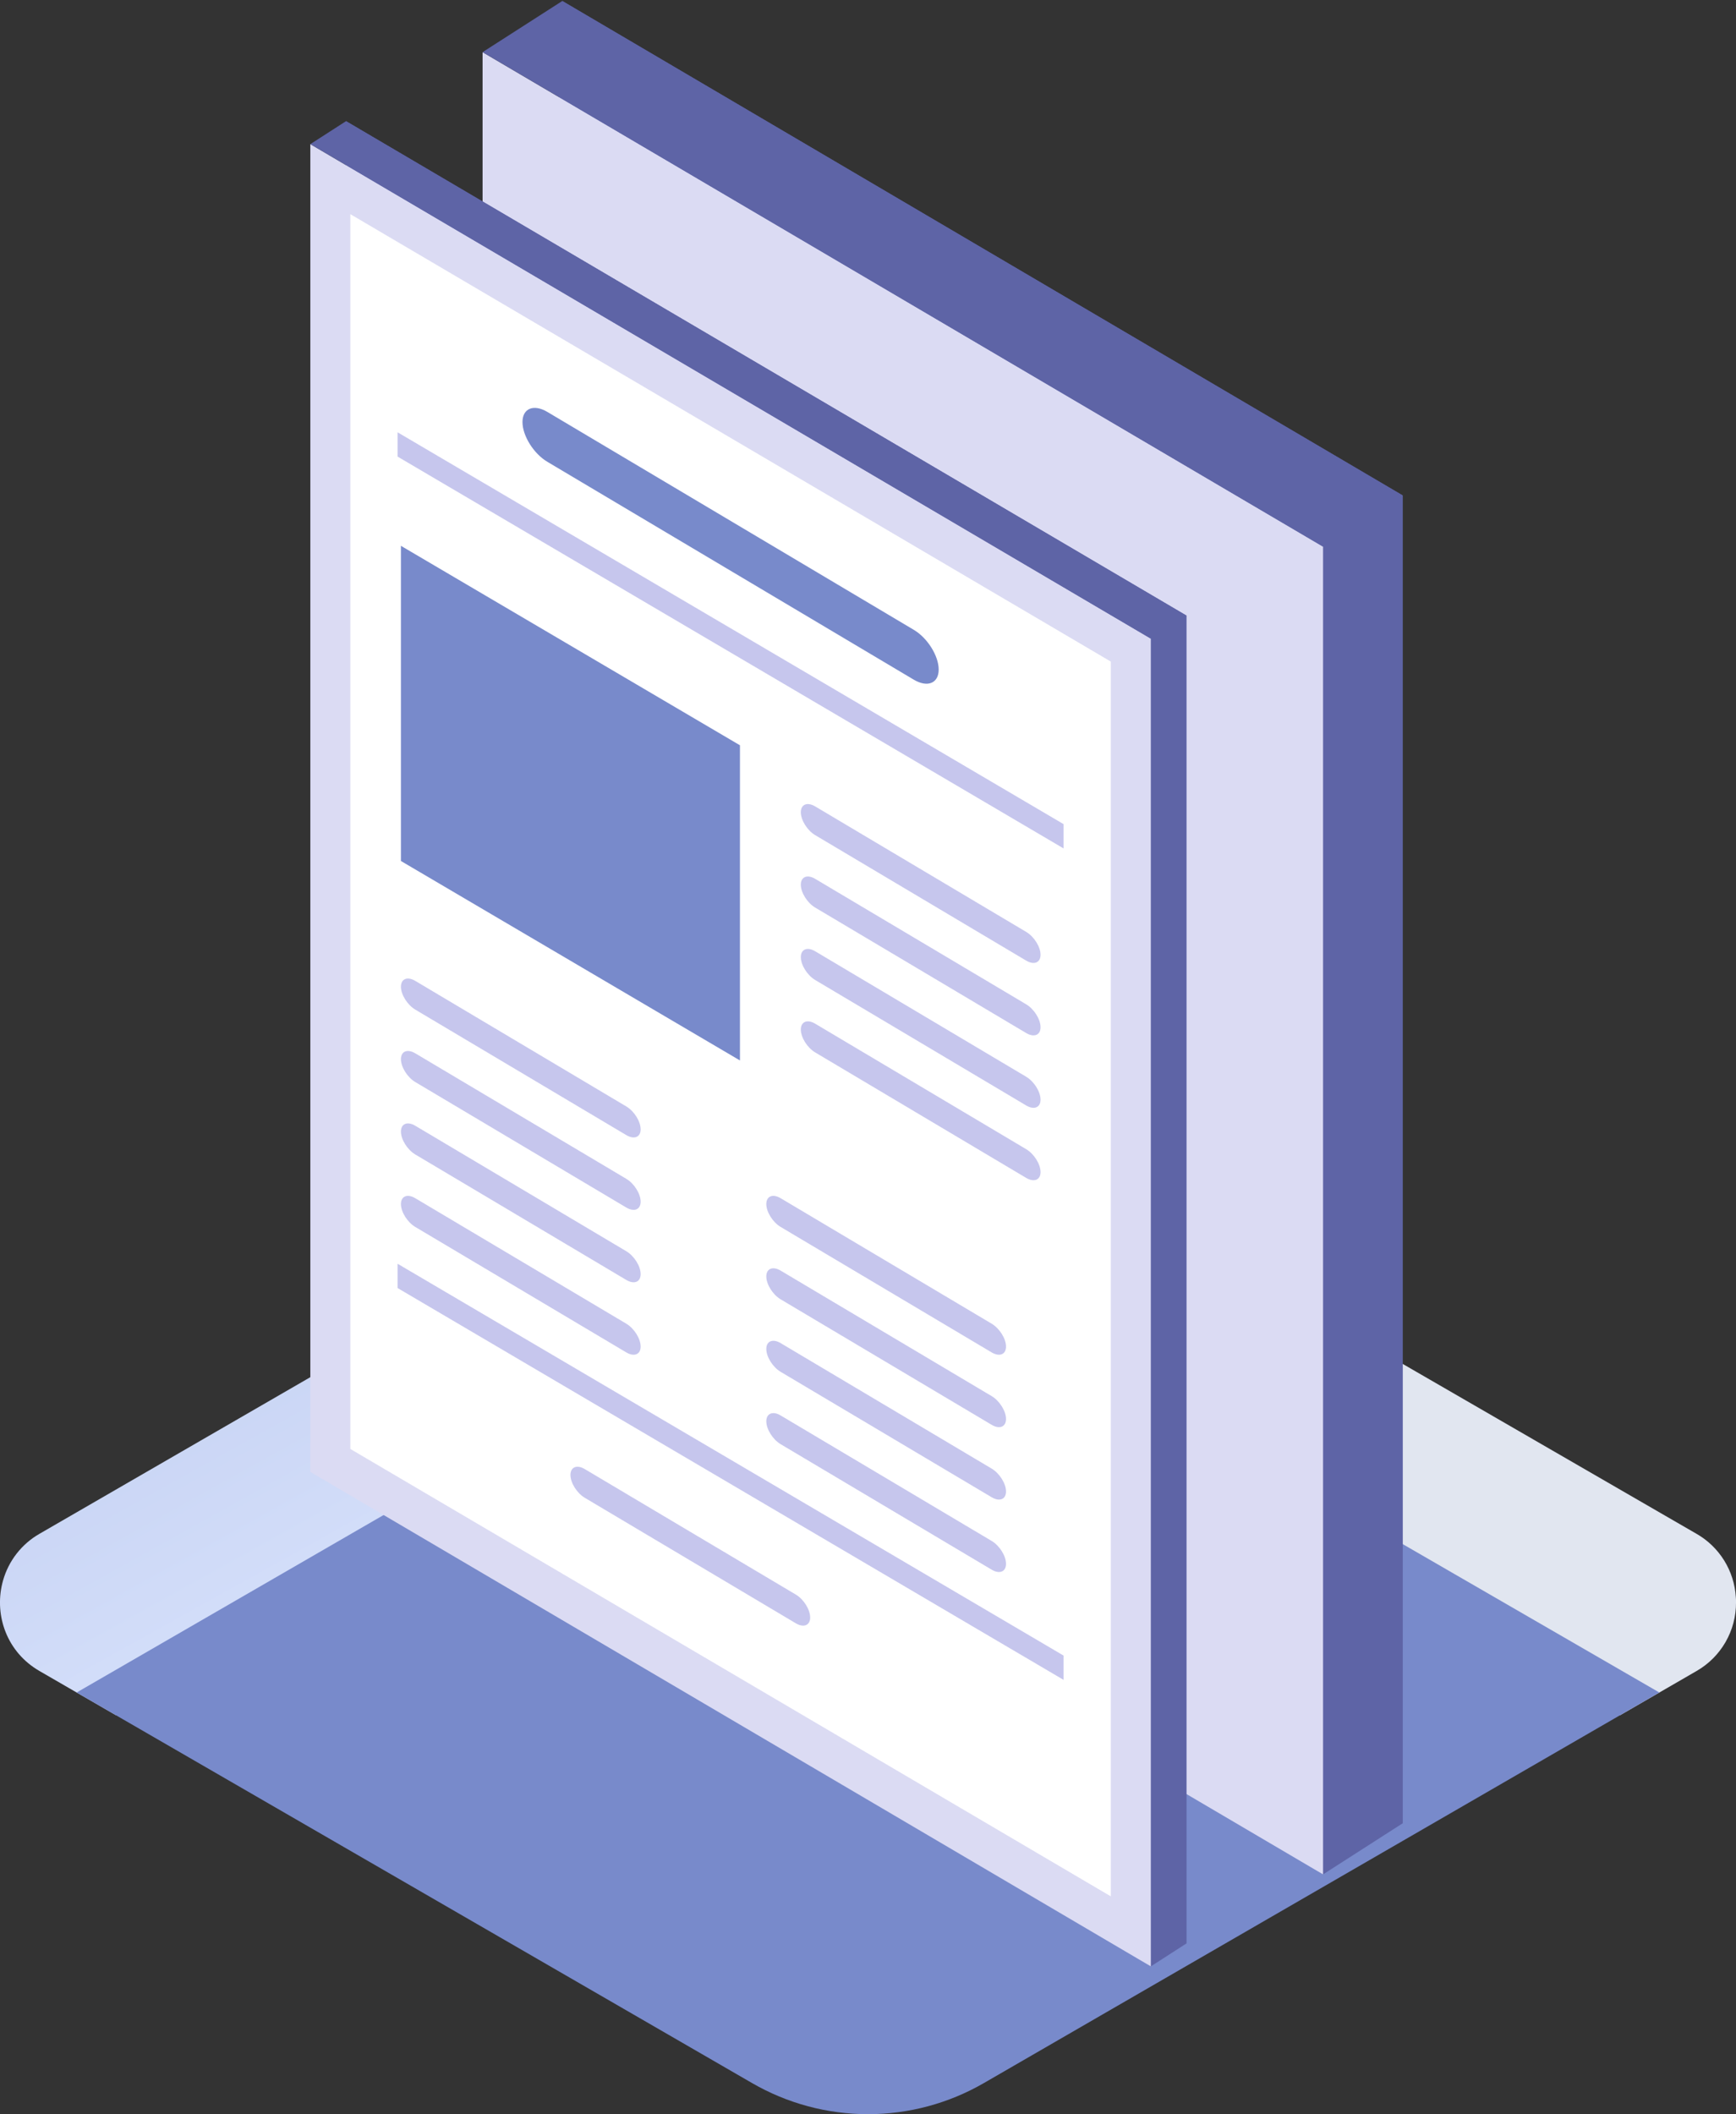
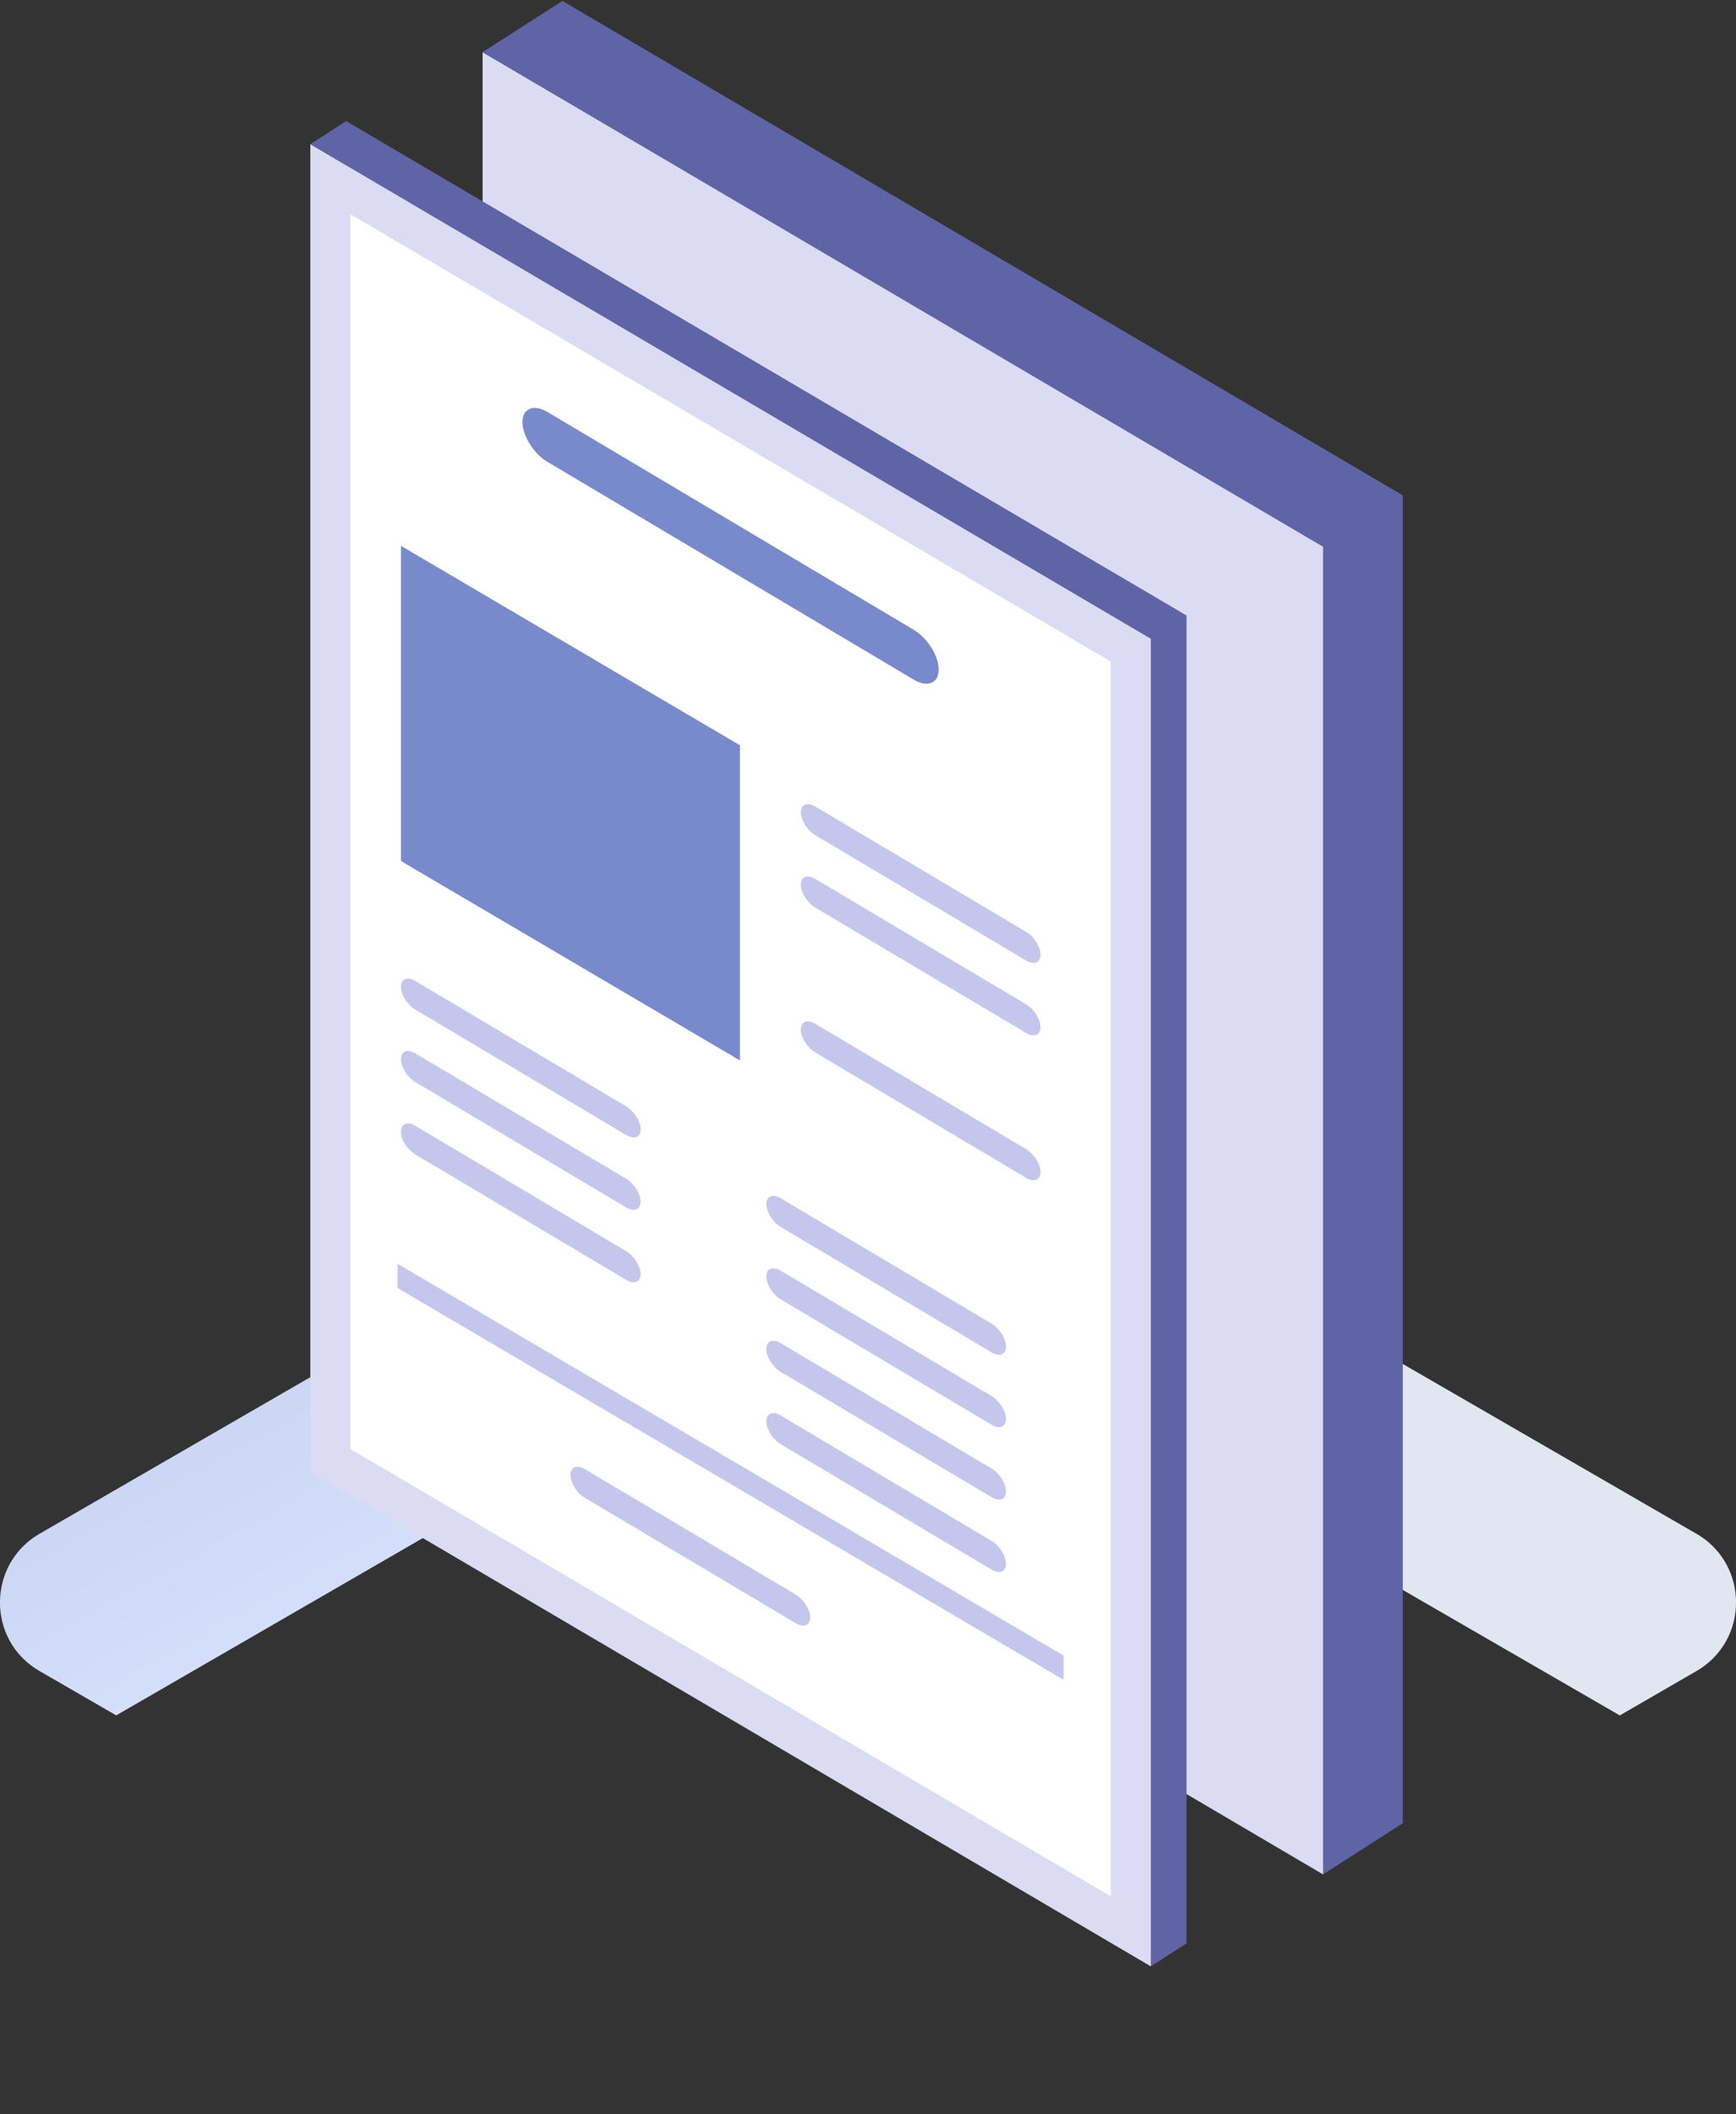
<svg xmlns="http://www.w3.org/2000/svg" width="418" height="509" viewBox="0 0 418 509" fill="none">
  <rect x="0" y="0" width="418" height="509" fill="#333333" stroke="none" />
  <g clip-path="url(#clip0_304_1672)">
    <path d="M0.725 380.539C0.929 379.796 1.178 379.065 1.472 378.352C1.178 379.065 0.929 379.796 0.725 380.539V380.539Z" fill="url(#paint0_linear_304_1672)" />
    <path d="M192.926 264.941C188.802 266.183 184.836 267.9 181.107 270.057L104.231 314.502L181.103 270.061C184.833 267.902 188.801 266.184 192.926 264.941Z" fill="url(#paint1_linear_304_1672)" />
    <path d="M208.985 262.582C199.191 262.578 189.57 265.158 181.088 270.062L104.231 314.502L9.523 369.261C5.225 371.718 2.064 375.769 0.724 380.541C0.657 380.784 0.59 381.027 0.534 381.27C-1.333 389.026 1.654 397.774 9.523 402.314L27.983 412.987L208.985 308.328V262.582Z" fill="url(#paint2_linear_304_1672)" />
    <path d="M224.58 264.799C228.884 266.05 233.021 267.816 236.904 270.057C233.021 267.816 228.884 266.05 224.58 264.799Z" fill="url(#paint3_linear_304_1672)" />
    <path d="M417.955 384.501C417.985 384.935 418.004 385.369 418.004 385.806C418.004 385.35 417.985 384.916 417.955 384.501Z" fill="url(#paint4_linear_304_1672)" />
    <path d="M408.473 369.261L236.893 270.062C228.411 265.164 218.792 262.584 209 262.582V308.335L390.017 412.995L408.473 402.321C411.382 400.66 413.798 398.255 415.473 395.351C417.148 392.446 418.021 389.149 418.004 385.795C418.004 385.357 418.004 384.924 417.955 384.49C417.762 381.363 416.794 378.332 415.139 375.674C413.483 373.015 411.192 370.811 408.473 369.261V369.261Z" fill="#E1E6F0" />
-     <path d="M236.893 501.516L399.544 407.478L236.893 313.443C228.412 308.539 218.792 305.957 208.998 305.957C199.205 305.957 189.584 308.539 181.103 313.443L18.456 407.482L181.103 501.52C189.585 506.422 199.206 509.002 208.999 509.001C218.792 509.001 228.412 506.419 236.893 501.516V501.516Z" fill="#788ACB" />
  </g>
  <path d="M124.796 326.685L135.393 0.238L337.767 119.289V438.953L318.571 451.272L124.796 326.685Z" fill="#5E64A6" />
  <path d="M116.197 332.222V12.558L318.571 131.608V451.272L116.197 332.222Z" fill="#DBDBF3" />
  <path d="M135.393 0.238L116.197 12.557L318.571 131.608L337.767 119.289L135.393 0.238Z" fill="#5E64A6" />
  <path d="M83.325 348.831L83.321 29.167L285.699 148.217V467.881L277.099 473.418L83.325 348.831Z" fill="#5E64A6" />
  <path d="M74.722 354.366V34.702L277.099 153.753V473.417L74.722 354.366Z" fill="#DBDBF3" />
  <path d="M267.461 456.555L267.457 159.273L84.361 51.564V348.846L267.461 456.555Z" fill="white" />
-   <path d="M95.728 104.079L256.093 198.417V204.265L95.728 109.927V104.079Z" fill="#C6C6ED" />
  <path d="M95.728 304.253L256.093 398.591V404.439L95.728 310.101V304.253Z" fill="#C6C6ED" />
  <path d="M178.168 255.31V179.431L96.534 131.409V207.288L178.168 255.31Z" fill="#788ACB" />
  <path d="M247.089 231.275L196.278 201.061C194.378 199.932 192.825 197.45 192.825 195.549C192.825 193.647 194.382 193.016 196.278 194.146L247.089 224.36C248.992 225.49 250.546 227.967 250.546 229.869C250.546 231.77 248.992 232.405 247.089 231.275Z" fill="#C6C6ED" />
  <path d="M247.089 248.711L196.278 218.501C194.378 217.371 192.825 214.889 192.825 212.988C192.825 211.087 194.382 210.456 196.278 211.585L247.089 241.795C248.992 242.925 250.546 245.407 250.546 247.308C250.546 249.209 248.992 249.84 247.089 248.711Z" fill="#C6C6ED" />
-   <path d="M247.089 266.149L196.279 235.94C194.379 234.81 192.826 232.328 192.826 230.427C192.826 228.526 194.383 227.894 196.279 229.024L247.089 259.234C248.993 260.364 250.546 262.845 250.546 264.747C250.546 266.648 248.993 267.279 247.089 266.149Z" fill="#C6C6ED" />
  <path d="M247.089 283.588L196.279 253.374C194.379 252.244 192.826 249.766 192.826 247.865C192.826 245.964 194.383 245.329 196.279 246.458L247.089 276.672C248.993 277.802 250.546 280.284 250.546 282.185C250.546 284.086 248.993 284.717 247.089 283.588Z" fill="#C6C6ED" />
  <path d="M150.801 273.282L99.991 243.068C98.091 241.938 96.538 239.457 96.538 237.555C96.538 235.654 98.095 235.023 99.991 236.153L150.801 266.382C152.705 267.512 154.258 269.99 154.258 271.895C154.258 273.784 152.705 274.412 150.801 273.282Z" fill="#C6C6ED" />
  <path d="M150.801 290.721L99.991 260.508C98.091 259.378 96.538 256.896 96.538 254.995C96.538 253.094 98.095 252.462 99.991 253.592L150.801 283.806C152.705 284.936 154.258 287.414 154.258 289.315C154.258 291.216 152.705 291.851 150.801 290.721Z" fill="#C6C6ED" />
  <path d="M150.801 308.155L99.991 277.945C98.091 276.815 96.538 274.333 96.538 272.432C96.538 270.531 98.095 269.9 99.991 271.03L150.801 301.239C152.705 302.369 154.258 304.851 154.258 306.752C154.258 308.654 152.705 309.285 150.801 308.155Z" fill="#C6C6ED" />
-   <path d="M150.801 325.602L99.991 295.393C98.091 294.263 96.538 291.781 96.538 289.88C96.538 287.979 98.095 287.347 99.991 288.477L150.801 318.687C152.705 319.817 154.258 322.299 154.258 324.2C154.258 326.093 152.705 326.724 150.801 325.602Z" fill="#C6C6ED" />
  <path d="M238.777 325.602L187.967 295.393C186.067 294.263 184.514 291.781 184.514 289.88C184.514 287.979 186.071 287.347 187.967 288.477L238.777 318.687C240.677 319.817 242.234 322.299 242.234 324.2C242.234 326.093 240.677 326.724 238.777 325.602Z" fill="#C6C6ED" />
  <path d="M238.777 343.034L187.967 312.82C186.067 311.69 184.514 309.212 184.514 307.311C184.514 305.41 186.071 304.775 187.967 305.909L238.777 336.122C240.677 337.252 242.234 339.734 242.234 341.635C242.234 343.524 240.677 344.164 238.777 343.034Z" fill="#C6C6ED" />
  <path d="M238.777 360.471L187.967 330.277C186.067 329.147 184.514 326.67 184.514 324.764C184.514 322.863 186.071 322.232 187.967 323.362L238.777 353.575C240.677 354.705 242.234 357.187 242.234 359.088C242.234 360.97 240.677 361.601 238.777 360.471Z" fill="#C6C6ED" />
  <path d="M238.777 377.909L187.967 347.695C186.067 346.565 184.514 344.084 184.514 342.182C184.514 340.281 186.071 339.65 187.967 340.78L238.777 370.993C240.677 372.123 242.234 374.601 242.234 376.502C242.234 378.407 240.677 379.039 238.777 377.909Z" fill="#C6C6ED" />
  <path d="M191.618 390.817L140.808 360.603C138.908 359.474 137.354 356.996 137.354 355.095C137.354 353.193 138.912 352.562 140.808 353.692L191.618 383.902C193.518 385.031 195.075 387.513 195.075 389.414C195.075 391.316 193.518 391.947 191.618 390.817Z" fill="#C6C6ED" />
  <path d="M220.021 163.636L131.8 111.184C128.502 109.236 125.805 104.916 125.805 101.612C125.805 98.312 128.502 97.213 131.8 99.177L220.021 151.633C223.322 153.581 226.02 157.901 226.02 161.201C226.02 164.505 223.322 165.6 220.021 163.636Z" fill="#788ACB" />
  <path d="M83.321 29.167L74.722 34.703L277.099 153.754L285.699 148.217L83.321 29.167Z" fill="#5E64A6" />
  <defs>
    <linearGradient id="paint0_linear_304_1672" x1="2.278" y1="381.56" x2="-5.873" y2="366.906" gradientUnits="userSpaceOnUse">
      <stop stop-color="#DEE8FF" />
      <stop offset="1" stop-color="#788ACB" />
    </linearGradient>
    <linearGradient id="paint1_linear_304_1672" x1="149.389" y1="291.184" x2="141.586" y2="277.161" gradientUnits="userSpaceOnUse">
      <stop stop-color="#DEE8FF" />
      <stop offset="1" stop-color="#788ACB" />
    </linearGradient>
    <linearGradient id="paint2_linear_304_1672" x1="149.255" y1="407.359" x2="-117.91" y2="-72.856" gradientUnits="userSpaceOnUse">
      <stop stop-color="#DEE8FF" />
      <stop offset="1" stop-color="#788ACB" />
    </linearGradient>
    <linearGradient id="paint3_linear_304_1672" x1="241.135" y1="267.428" x2="221.305" y2="267.428" gradientUnits="userSpaceOnUse">
      <stop stop-color="white" />
      <stop offset="1" stop-color="#E1E6F0" />
    </linearGradient>
    <linearGradient id="paint4_linear_304_1672" x1="418.019" y1="385.133" x2="417.944" y2="385.133" gradientUnits="userSpaceOnUse">
      <stop stop-color="white" />
      <stop offset="1" stop-color="#E1E6F0" />
    </linearGradient>
    <clipPath id="clip0_304_1672">
      <rect width="418" height="509" fill="white" />
    </clipPath>
  </defs>
</svg>